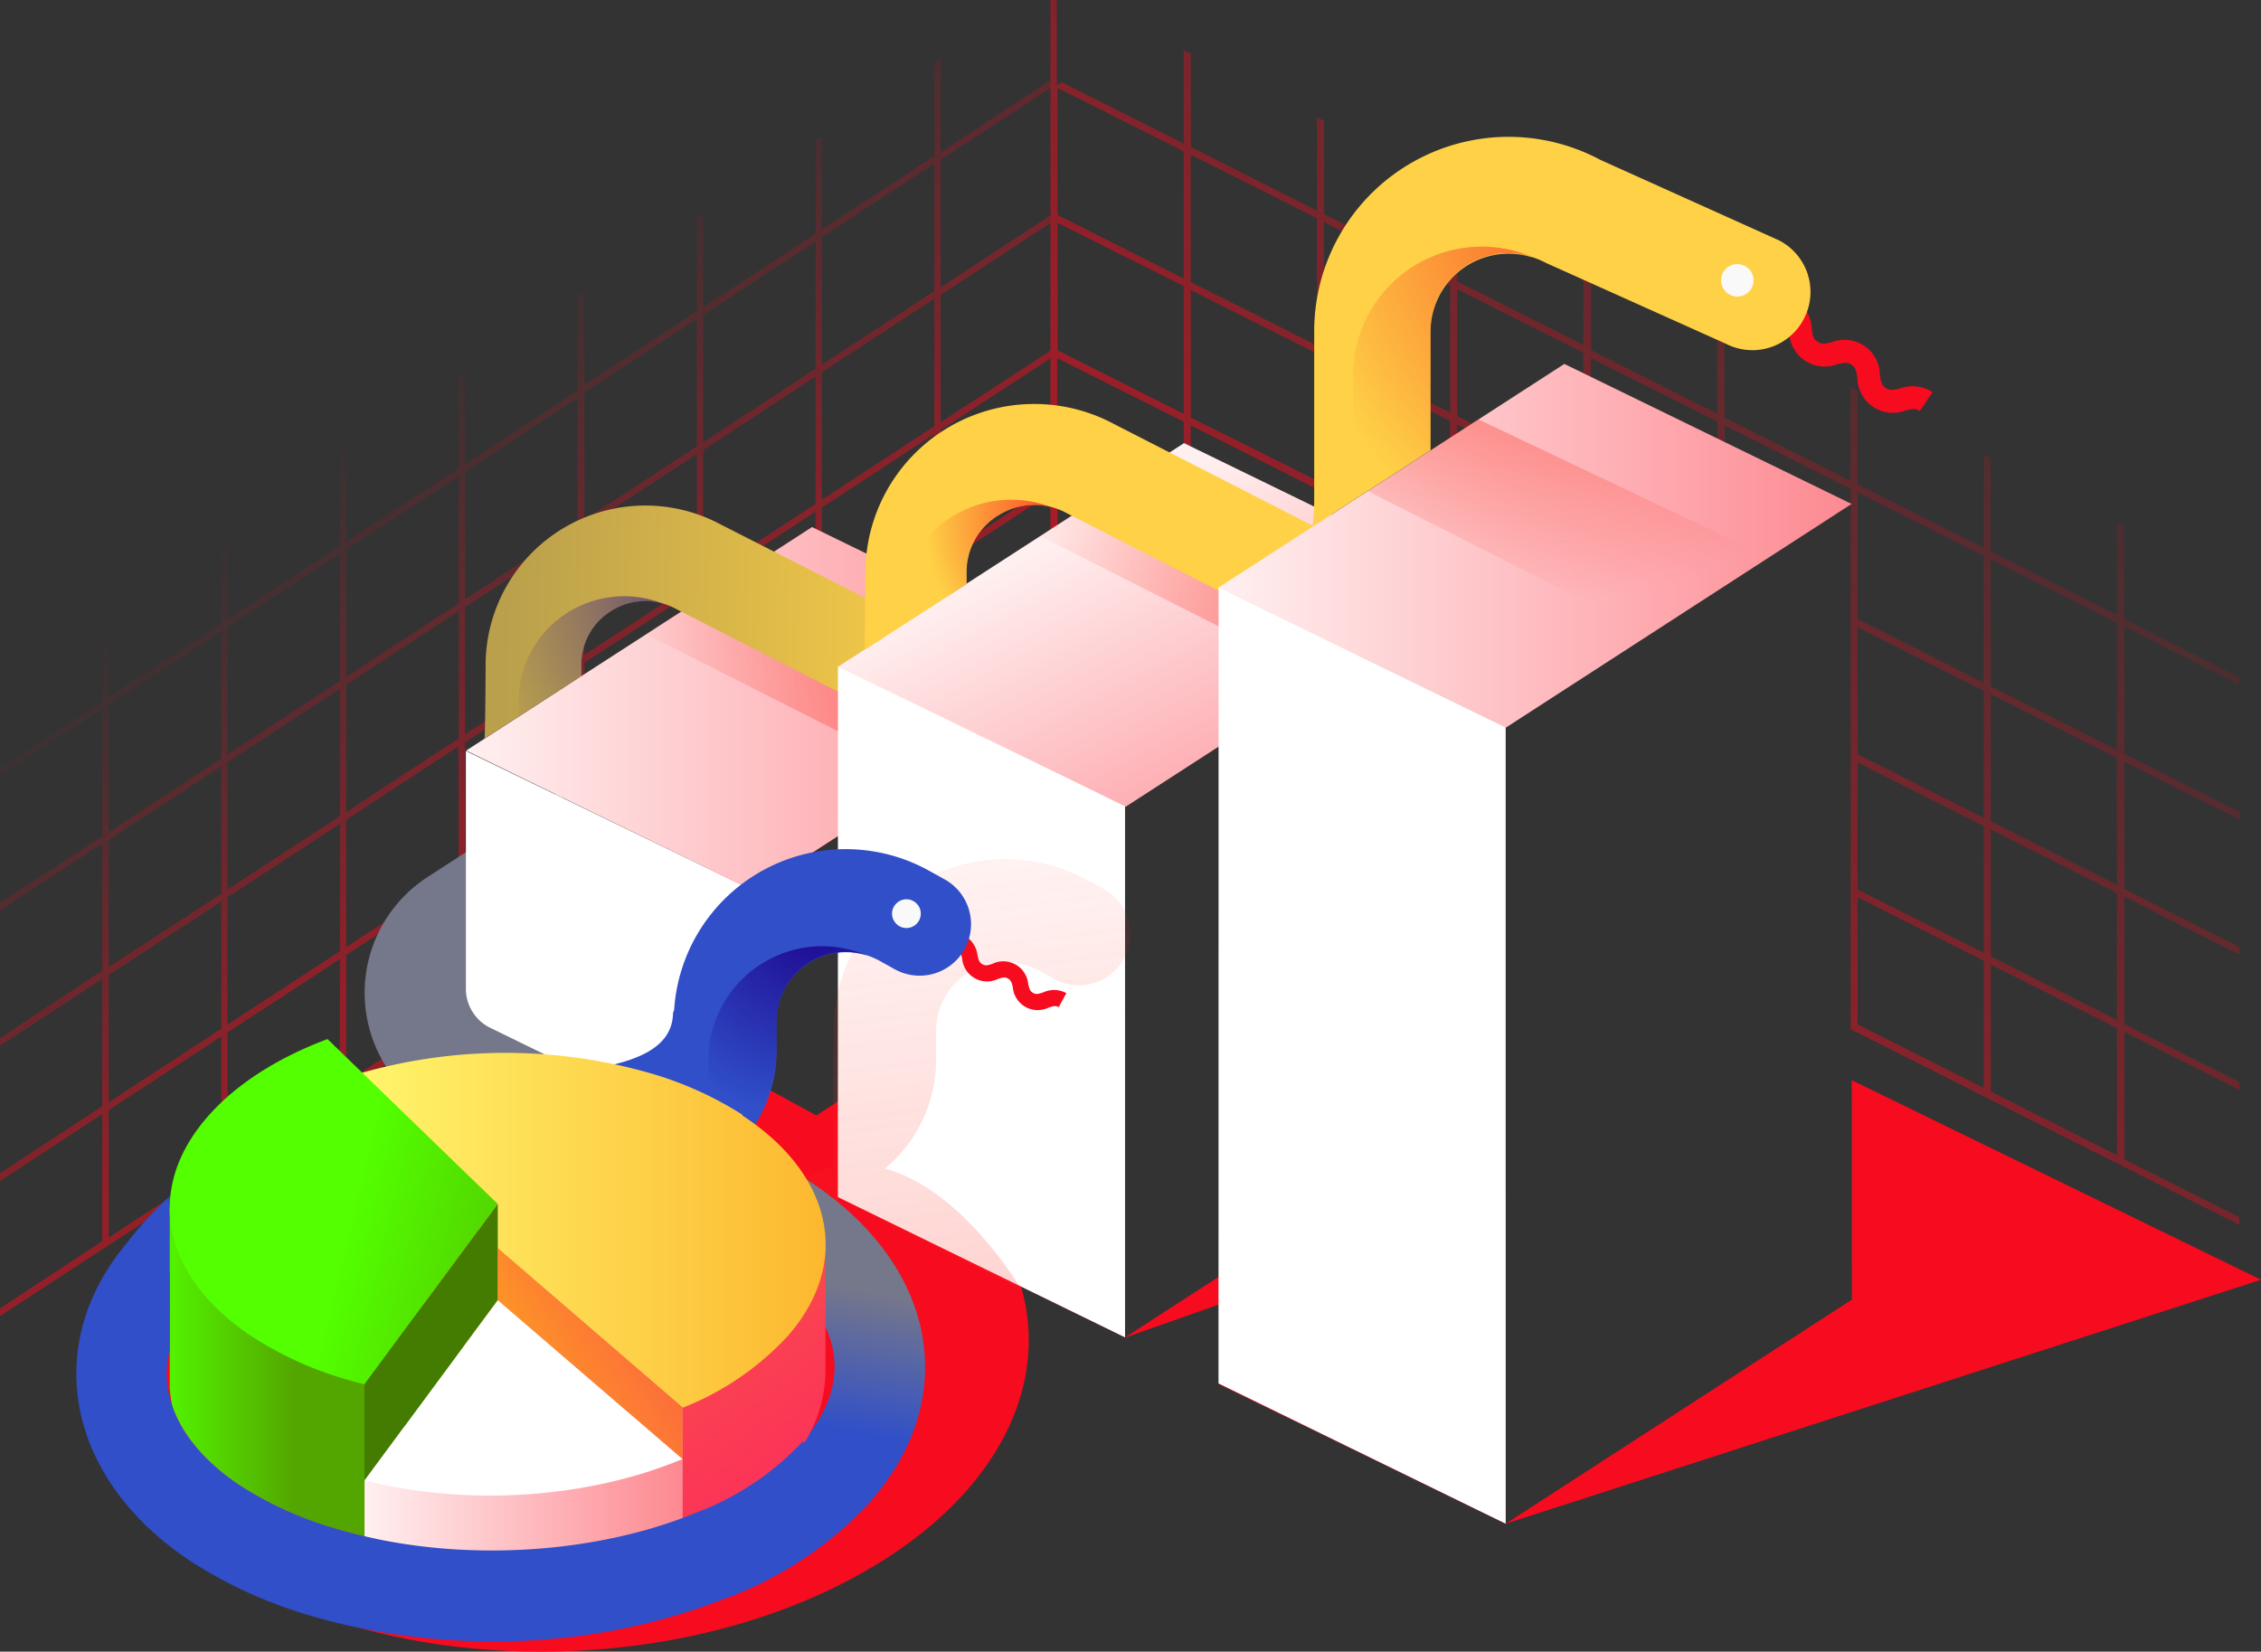
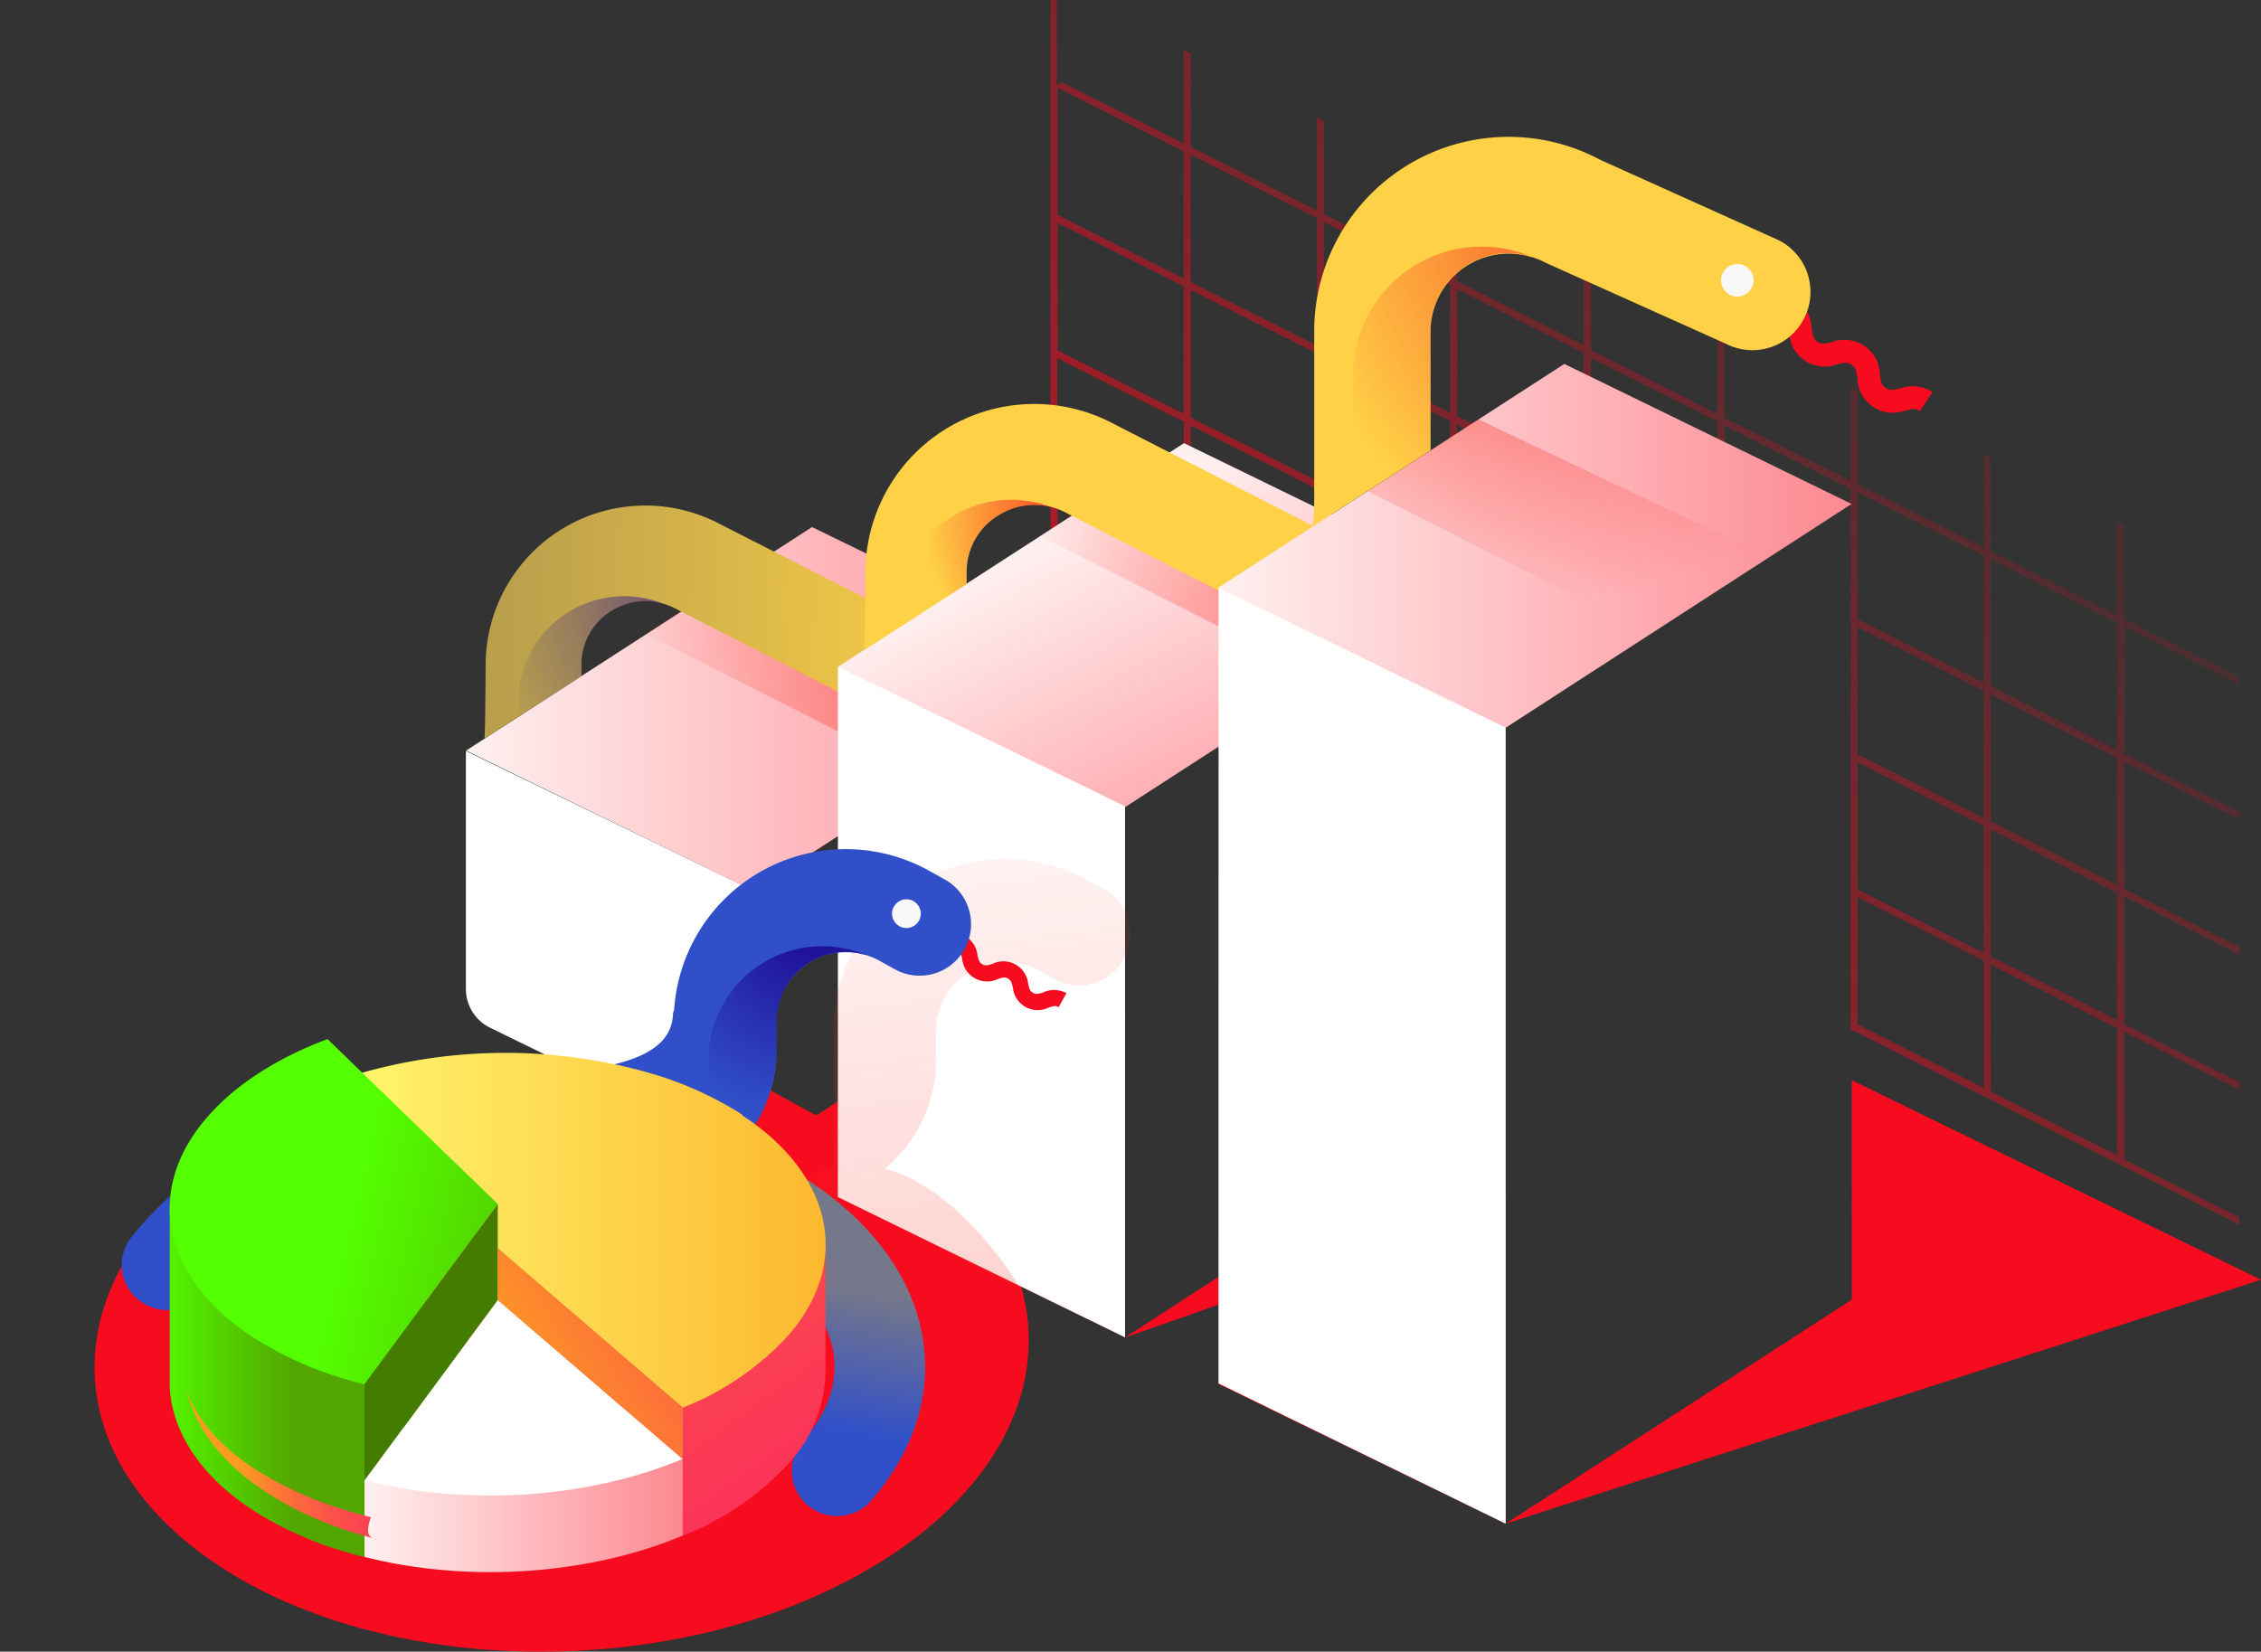
<svg xmlns="http://www.w3.org/2000/svg" xmlns:xlink="http://www.w3.org/1999/xlink" id="Layer_1" data-name="Layer 1" viewBox="0 0 292.25 213.53">
  <rect x="0" y="0" width="292.25" height="213.53" fill="#333333" stroke="none" />
  <defs>
    <style>.cls-1{opacity:0.7;fill:url(#linear-gradient);}.cls-16,.cls-2{opacity:0.5;}.cls-2{fill:url(#linear-gradient-2);}.cls-3{isolation:isolate;}.cls-4{fill:#f70b1f;}.cls-5{fill:#75778a;}.cls-6{fill:#fff;}.cls-7{fill:url(#linear-gradient-3);}.cls-8{fill:url(#linear-gradient-4);}.cls-9{fill:url(#radial-gradient);}.cls-10{fill:url(#linear-gradient-5);}.cls-11{fill:url(#linear-gradient-6);}.cls-12{fill:url(#radial-gradient-2);}.cls-13{fill:#fed146;}.cls-14{fill:url(#radial-gradient-3);}.cls-15{fill:url(#radial-gradient-4);}.cls-16{fill:url(#linear-gradient-7);}.cls-17{fill:url(#linear-gradient-8);}.cls-18{fill:url(#linear-gradient-9);}.cls-19{fill:url(#radial-gradient-5);}.cls-20{fill:url(#radial-gradient-6);}.cls-21{fill:#f9f9f9;}.cls-22{fill:url(#linear-gradient-10);}.cls-23{fill:#304fc9;}.cls-24{fill:url(#radial-gradient-7);}.cls-25{fill:url(#linear-gradient-11);}.cls-26{fill:url(#linear-gradient-12);}.cls-27{fill:url(#linear-gradient-13);}.cls-28{fill:url(#linear-gradient-14);}.cls-29{fill:url(#linear-gradient-15);}.cls-30{fill:#437c00;}.cls-31{fill:url(#linear-gradient-16);}.cls-32{fill:url(#linear-gradient-17);}</style>
    <linearGradient id="linear-gradient" x1="159.68" y1="124.81" x2="272.87" y2="27.18" gradientUnits="userSpaceOnUse">
      <stop offset="0" stop-color="#f70b1f" />
      <stop offset="1" stop-color="#f70b1f" stop-opacity="0" />
    </linearGradient>
    <linearGradient id="linear-gradient-2" x1="77.27" y1="101.26" x2="40.51" y2="58.19" xlink:href="#linear-gradient" />
    <linearGradient id="linear-gradient-3" x1="122.09" y1="105.84" x2="142.11" y2="105.84" gradientUnits="userSpaceOnUse">
      <stop offset="0" stop-color="#fd8991" />
      <stop offset="1" stop-color="#fff0f0" />
    </linearGradient>
    <linearGradient id="linear-gradient-4" x1="60.25" y1="91.65" x2="142.09" y2="91.65" gradientUnits="userSpaceOnUse">
      <stop offset="0" stop-color="#fff0f0" />
      <stop offset="1" stop-color="#fd8991" />
    </linearGradient>
    <radialGradient id="radial-gradient" cx="160.18" cy="76.92" r="79.71" gradientUnits="userSpaceOnUse">
      <stop offset="0" stop-color="#fb2e1f" />
      <stop offset="1" stop-color="#fb2e1f" stop-opacity="0" />
    </radialGradient>
    <linearGradient id="linear-gradient-5" x1="65.2" y1="80.22" x2="128.04" y2="81.75" gradientUnits="userSpaceOnUse">
      <stop offset="0" stop-color="#baa04c" />
      <stop offset="1" stop-color="#fed146" />
    </linearGradient>
    <linearGradient id="linear-gradient-6" x1="141.62" y1="66.44" x2="168.16" y2="116.32" xlink:href="#linear-gradient-4" />
    <radialGradient id="radial-gradient-2" cx="211.11" cy="64.23" r="79.71" xlink:href="#radial-gradient" />
    <radialGradient id="radial-gradient-3" cx="139.5" cy="67.52" r="19.92" xlink:href="#radial-gradient" />
    <radialGradient id="radial-gradient-4" cx="105.64" cy="74.16" r="43.94" gradientUnits="userSpaceOnUse">
      <stop offset="0" stop-color="#1d068f" />
      <stop offset="1" stop-color="#1d068f" stop-opacity="0" />
    </radialGradient>
    <linearGradient id="linear-gradient-7" x1="142.69" y1="282.02" x2="118.97" y2="88.38" xlink:href="#radial-gradient" />
    <linearGradient id="linear-gradient-8" x1="145.43" y1="172.89" x2="145.42" y2="172.89" xlink:href="#linear-gradient-4" />
    <linearGradient id="linear-gradient-9" x1="157.5" y1="70.56" x2="239.33" y2="70.56" xlink:href="#linear-gradient-4" />
    <radialGradient id="radial-gradient-5" cx="194.41" cy="9.45" r="69.07" xlink:href="#radial-gradient" />
    <radialGradient id="radial-gradient-6" cx="219.27" cy="24.1" r="54.08" xlink:href="#radial-gradient" />
    <linearGradient id="linear-gradient-10" x1="100.66" y1="164.81" x2="97.21" y2="182.92" gradientUnits="userSpaceOnUse">
      <stop offset="0" stop-color="#75778a" />
      <stop offset="1" stop-color="#304fc9" />
    </linearGradient>
    <radialGradient id="radial-gradient-7" cx="104.99" cy="119.08" r="25.07" xlink:href="#radial-gradient-4" />
    <linearGradient id="linear-gradient-11" x1="38.22" y1="178.69" x2="19.26" y2="178.69" gradientUnits="userSpaceOnUse">
      <stop offset="0" stop-color="#53a500" />
      <stop offset="1" stop-color="#53ff00" />
    </linearGradient>
    <linearGradient id="linear-gradient-12" x1="104.95" y1="200.29" x2="72.46" y2="156.05" gradientUnits="userSpaceOnUse">
      <stop offset="0" stop-color="#fb3259" />
      <stop offset="0.23" stop-color="#fb3557" />
      <stop offset="0.42" stop-color="#fb3f52" />
      <stop offset="0.6" stop-color="#fc504a" />
      <stop offset="0.76" stop-color="#fc683d" />
      <stop offset="0.91" stop-color="#fd862e" />
      <stop offset="1" stop-color="#fd9b23" />
    </linearGradient>
    <linearGradient id="linear-gradient-13" x1="42.32" y1="159.04" x2="106.72" y2="159.04" gradientUnits="userSpaceOnUse">
      <stop offset="0" stop-color="#fff970" />
      <stop offset="1" stop-color="#fcb82f" />
    </linearGradient>
    <linearGradient id="linear-gradient-14" x1="47.11" y1="190.61" x2="88.23" y2="190.61" xlink:href="#linear-gradient-4" />
    <linearGradient id="linear-gradient-15" x1="84.46" y1="166.29" x2="45.41" y2="156.83" xlink:href="#linear-gradient-11" />
    <linearGradient id="linear-gradient-16" x1="132.96" y1="141.37" x2="68.45" y2="179.67" xlink:href="#linear-gradient-12" />
    <linearGradient id="linear-gradient-17" x1="61.51" y1="192" x2="31.21" y2="191.68" xlink:href="#linear-gradient-12" />
  </defs>
  <path class="cls-1" d="M282.44,85l7,3.52v-1l-7-3.51-7.89-4V67.89l-.92-.46V79.51l-8.15-4.11-8.16-4.11V59.21l-.91-.45V70.83l-16.3-8.21V50.54l-.92-.45V62.16L222.89,54V41.86l-.91-.45V53.49l-8.15-4.11-8.16-4.1V33.19l-.92-.46v-.19l-.09,0V44.58l-16.3-8.21V24.28l-.91-.45V35.9l-16.3-8.21V15.61l-.92-.46V27.23l-8.15-4.11L153.92,19V6.94L153,6.48V18.56l-14.9-7.5-.87-.45-.63.41V0h-.82V9.89h0v1h0V27.35h0v1h0V44.81h0v1h0V62.28h0v1h0v11h.92V63.76l.53.27,11,5.55h2l-12.18-6.13-.87-.45-.53-.26V46.3l.52.26,7.63,3.84L153,54.51V69.58h.91V55l8.16,4.11,8.15,4.11v5.17h.92V63.64l9.37,4.72h2l-11.4-5.74V46.18l16.3,8.22v14h.91V54.85l16.3,8.22v.37h2.41l-1.4-.7V46.3l8.16,4.1L222,54.51v8.93h.91V55l16.3,8.22,0,69.92.94.39,17.21,8.68,17.23,8.67,14.86,7.48v-1l-14.86-7.48V133.39l7.89,4,7,3.5v-1l-7-3.5-7.89-4V115.92l7.89,4,7,3.5v-1l-7-3.51-7.89-4V98.46l7.89,4,7,3.5v-1l-7-3.51-7.89-4V81ZM153,53.49,138.1,46l-.87-.44-.52-.26V28.83l.53.26L153,37ZM153,36l-14.9-7.5-.87-.45-.53-.26V11.37l.53.26L153,19.58Zm17.22,26.14-8.15-4.1L153.92,54V37.5l8.16,4.11,8.15,4.1Zm0-17.47-8.15-4.11-8.16-4.09V20l8.16,4.11,8.15,4.1Zm17.22,8.68-16.3-8.21V28.71l16.3,8.21ZM204.66,62l-16.3-8.21V37.39l8.15,4.11,8.15,4.1Zm51.75,78.65-16.3-8.21V116l16.3,8.21Zm0-17.46L240.11,115V98.57l16.3,8.22Zm0-17.46-16.3-8.22V81.1l16.3,8.22Zm0-17.47-16.3-8.22V63.64l16.3,8.22Zm17.22,61.07-16.31-8.21V124.71l8.16,4.1,8.15,4.11Zm0-17.47-8.15-4.11-8.16-4.1V107.25l8.16,4.1,8.15,4.11Zm0-17.46-8.15-4.11-8.16-4.11V89.78l8.16,4.11L273.63,98Zm0-17.46-8.15-4.11-8.16-4.11V72.31l8.16,4.11,8.15,4.11Z" />
-   <path class="cls-2" d="M120.77,56.12V72.56l-6,3.94h1.56l4.47-2.92v6.58h.81v-7.1l.89-.59.88-.57,12.42-8.12v-1l-13.3,8.69-.66.44-.23.15V55.59l.88-.58.88-.57,5.51-3.61,6.92-4.51v-1L122.47,54l-.66.44-.23.14V38.13l.88-.58.88-.57,12.43-8.13v-1l-13.31,8.71-.65.43-.23.14V20.66l.89-.58.88-.58,12.42-8.11v-1l-13.3,8.7-.66.44-.23.14V7.57l-.81.52V20.16l-7.27,4.76-7.27,4.74V17.59l-.81.53V30.19L90.89,39.7V27.62l-.82.53V40.23L75.54,49.74V37.65l-.08.06v.19l-.81.53V50.51l-7.28,4.75L60.11,60V47.93l-.82.53V60.54L44.76,70V58l-.82.53V70.57l-14.53,9.5V68l-.81.53V80.6l-7.28,4.75L14.06,90.1V78l-.82.53V90.64l-7,4.6L0,99.29v1l6.21-4.06,7-4.59V108.1l-7,4.6-6.21,4v1l6.21-4.06,7-4.6v16.44l-7,4.6L0,134.21v1l6.21-4.06,7-4.6V143l-7,4.6L0,151.69v1l6.21-4.06,7-4.6v16.44L0,169.15v1l13.24-8.65,15.36-10,15.34-10,15.35-10,9.13-6v-1l-8.31,5.43V113.43l7.26-4.76,1-.68v-1l-1,.68-7.26,4.76V96l7.26-4.76,7.28-4.74V94.8h.89V85.68l14.53-9.5V88.3h.82V75.65l14.53-9.5V76.5h.81V65.62l7.27-4.75ZM28.6,150.46,14.06,160V143.52l7.26-4.75L28.6,134Zm0-17.47-7.28,4.76-7.26,4.74V126.05l7.26-4.74,7.28-4.76Zm0-17.46-7.28,4.76L14.06,125V108.59l7.26-4.74,7.28-4.76Zm0-17.46-7.28,4.75-7.26,4.75V91.12l7.26-4.74,7.28-4.76Zm15.34,42.36-14.53,9.49V133.48L43.94,124Zm0-17.47-14.53,9.5V116l14.53-9.5Zm0-17.46L29.41,115V98.55l14.53-9.5Zm0-17.47-14.53,9.5V81.09l14.53-9.5ZM59.29,130.4l-14.53,9.49V123.45L59.29,114Zm0-17.46-14.53,9.49V106L52,101.24l7.26-4.74Zm0-17.46L52,100.21,44.76,105V88.52L59.29,79Zm0-17.47L44.76,87.5V71.06l14.53-9.49Zm15.36,7.43-7.28,4.74-7.26,4.76V78.5l7.26-4.76L74.65,69Zm0-17.47-7.28,4.75-7.26,4.76V61l7.26-4.76,7.28-4.74Zm15.42,7.19-14.53,9.5V68.22l14.53-9.5Zm0-17.46L75.54,67.2V50.75L82.81,46l7.26-4.75Zm15.35,7.43-14.53,9.5V58.19l14.53-9.5Zm0-17.47L90.89,57.17V40.72l14.53-9.5Zm.81-17,7.27-4.75,7.27-4.76V37.63l-7.27,4.75-7.27,4.75Zm0,17.46,7.27-4.75,7.27-4.75V55.09l-7.27,4.76-7.27,4.75Z" />
  <g class="cls-3">
    <path class="cls-4" d="M125.84,155.32,95.53,138.75c-20-4.64-43.74-2.15-61.52,7.78-25.65,14.32-29.16,38.68-7.85,54.41s59.38,16.88,85,2.56C133.64,191,139.13,170.72,125.84,155.32Z" />
  </g>
-   <path class="cls-5" d="M77.62,154.38l-20.48-10a17.84,17.84,0,0,1-1.87-31l17-11,7.17,11.08-17,11a4.62,4.62,0,0,0,.48,8l20.49,10Z" />
  <polygon class="cls-4" points="194.62 154.46 194.62 196.99 157.5 178.93 194.62 154.46" />
  <polygon class="cls-4" points="292.25 165.45 194.62 196.99 239.36 168.02 239.35 139.65 292.25 165.45" />
  <polygon class="cls-4" points="108.34 154.85 145.42 130.87 145.42 172.88 108.34 154.85" />
  <polygon class="cls-4" points="182.28 149.03 145.44 172.89 145.46 172.91 182.28 159.94 182.28 149.03" />
  <polygon class="cls-4" points="97.37 115.14 97.37 149.48 62.92 132.53 115.28 95.85 122.09 99.17 97.37 115.14" />
  <polygon class="cls-4" points="134.51 125.44 134.51 136.41 97.37 149.48 134.51 125.44" />
  <path class="cls-6" d="M97.37,115.13v34.36l-34-16.61a5.59,5.59,0,0,1-3.15-5l0-30.79Z" />
  <polygon class="cls-7" points="134.51 125.44 134.51 105.23 122.09 99.17 142.08 86.24 142.11 120.52 134.51 125.44" />
  <polygon class="cls-8" points="60.25 97.04 104.96 68.14 142.09 86.24 97.39 115.16 60.25 97.04" />
  <polygon class="cls-9" points="128.84 94.67 92.3 76.18 83.41 81.94 119.95 100.43 128.84 94.67" />
  <path class="cls-10" d="M127.24,92.15a6.15,6.15,0,0,1-8.31,2.69L87.41,78.74a8.24,8.24,0,0,0-8.26.17,8.13,8.13,0,0,0-4,7.11v1.39L62.62,95.49c.11-.51.15-9.47.15-9.47A20.64,20.64,0,0,1,93.13,67.79l31.42,16A6.16,6.16,0,0,1,127.24,92.15Z" />
  <polygon class="cls-11" points="108.34 86.19 153.04 57.29 190.18 75.39 145.48 104.31 108.34 86.19" />
  <polygon class="cls-12" points="179.77 81.99 143.24 63.5 134.34 69.25 170.88 87.74 179.77 81.99" />
  <path class="cls-13" d="M180,80.52a6.5,6.5,0,0,1-8.78,2.84l-33.3-17a8.68,8.68,0,0,0-8.73.18,8.55,8.55,0,0,0-4.25,7.5v1.48L111.7,84.05c.12-.53.16-10,.16-10a21.82,21.82,0,0,1,32.08-19.26l33.2,17A6.5,6.5,0,0,1,180,80.52Z" />
  <path class="cls-14" d="M136.19,65.67a8.77,8.77,0,0,0-11.29,8.39v1.46l-8.67,5.58v-2a14.46,14.46,0,0,1,20-13.39Z" />
  <path class="cls-15" d="M85.84,78.1A8.29,8.29,0,0,0,75.15,86v1.37L67,92.7V90.76A13.67,13.67,0,0,1,85.84,78.1Z" />
  <polygon class="cls-6" points="145.42 104.23 145.42 172.9 108.3 154.76 108.31 86.16 145.42 104.23" />
  <path class="cls-16" d="M142.59,114.91l-2.19-1.22a22.21,22.21,0,0,0-32.67,19.62v17.55a13.81,13.81,0,0,0-4.15,1.74l4.08,2a7.67,7.67,0,0,1-.1,1l1-.62L132,166.62c-5.5-8.54-11.66-13.92-17.62-15.55A18.22,18.22,0,0,0,121,137v-3.71a8.92,8.92,0,0,1,11.5-8.55l.09,0a9.06,9.06,0,0,1,1.62.69l2.16,1.19a6.64,6.64,0,1,0,6.19-11.76Z" />
  <polygon class="cls-17" points="145.44 172.89 145.42 172.91 145.42 172.88 145.44 172.89" />
  <polygon class="cls-6" points="194.62 93.99 194.62 196.99 157.5 178.85 157.51 75.92 194.62 93.99" />
  <polygon class="cls-18" points="157.5 75.96 202.2 47.05 239.33 65.15 194.64 94.07 157.5 75.96" />
  <polygon class="cls-19" points="228.61 72.05 191.07 54.21 176.74 63.47 213.28 81.96 228.61 72.05" />
  <path class="cls-4" d="M232.16,38.74l-1.65,2.44c.54.36.62.76.75,1.7a4.58,4.58,0,0,0,6.21,4.21c1-.24,1.34-.28,1.86.07s.61.76.75,1.7a4.58,4.58,0,0,0,6.21,4.21c.93-.22,1.32-.3,1.86.07l1.65-2.44a4.78,4.78,0,0,0-4.2-.49c-.92.23-1.32.31-1.86-.06s-.62-.77-.75-1.7a4.58,4.58,0,0,0-6.21-4.22c-1,.24-1.34.29-1.86-.06s-.61-.71-.75-1.7A4.76,4.76,0,0,0,232.16,38.74Z" />
  <path class="cls-13" d="M233.19,41.17a7.49,7.49,0,0,1-10.11,3.27L199.85,34a10.83,10.83,0,0,0-1.85-.77l-.09,0a10.08,10.08,0,0,0-13,9.66V58.21l-15.23,9.87a35.66,35.66,0,0,0,.19-3.75V42.82A25.12,25.12,0,0,1,206.8,20.64l23.12,10.42A7.5,7.5,0,0,1,233.19,41.17Z" />
  <path class="cls-20" d="M197.91,33.16a10.08,10.08,0,0,0-13,9.66V58.21l-10,6.47V48.57a16.62,16.62,0,0,1,23-15.41Z" />
  <circle class="cls-21" cx="224.56" cy="36.24" r="2.1" />
  <path class="cls-22" d="M108.18,196a5.84,5.84,0,0,1-4.41-9.66c3.16-3.66,4.5-7.42,4-11.19-.64-4.53-4-9-9.57-12.64A46.93,46.93,0,0,0,86,157a5.84,5.84,0,0,1,3.33-11.19,58.24,58.24,0,0,1,15.28,6.9c8.39,5.49,13.63,12.88,14.74,20.79,1,7.15-1.31,14.22-6.7,20.45A5.83,5.83,0,0,1,108.18,196Z" />
  <path class="cls-23" d="M21.65,169.38A6.11,6.11,0,0,1,18,168.13a5.77,5.77,0,0,1-1-8.2c4.77-6,11.84-11.4,20.43-15.68.14-.06.27-.13.41-.18,16.16-7.93,48.66-1.09,49.15-12.95.14-3.22,8.84,7.83,8.35,11A5.91,5.91,0,0,1,88.5,147c-14.29-2.17-31.79.76-45.67,7.67l-.38.17c-6.89,3.48-12.45,7.72-16.09,12.3A6,6,0,0,1,21.65,169.38Z" />
  <path class="cls-4" d="M124.74,121l-1,1.81c.41.23.48.5.63,1.15a3.23,3.23,0,0,0,4.61,2.61c.68-.22.93-.28,1.31-.06s.48.5.63,1.15a3.22,3.22,0,0,0,4.61,2.61c.64-.21.91-.29,1.31-.06l1-1.81a3.33,3.33,0,0,0-3-.1c-.64.21-.91.29-1.31.06s-.48-.5-.63-1.15a3.23,3.23,0,0,0-4.61-2.61c-.68.22-.93.28-1.31.06s-.47-.46-.63-1.15A3.34,3.34,0,0,0,124.74,121Z" />
  <path class="cls-23" d="M124.75,122.57a6.63,6.63,0,0,1-9,2.79l-2.16-1.2a9.54,9.54,0,0,0-1.63-.68l-.08,0A8.94,8.94,0,0,0,100.39,132v3.72A18.2,18.2,0,0,1,92.09,151l-5.16,3.35a32.9,32.9,0,0,0,.16-3.31V132a22.22,22.22,0,0,1,32.67-19.61l2.2,1.22A6.63,6.63,0,0,1,124.75,122.57Z" />
  <path class="cls-24" d="M111.9,123.45A8.94,8.94,0,0,0,100.39,132v3.1a19.36,19.36,0,0,1-8.82,16.24h0V137.08a14.71,14.71,0,0,1,20.33-13.63Z" />
  <circle class="cls-21" cx="117.16" cy="118.12" r="1.86" />
  <path class="cls-25" d="M42.32,156.66c-6.4,2.4-11.86-.5-15.57,3.8l-4.81-4.37V179.4h0c.35,5.86,4.09,11.49,10.73,15.83a45.81,45.81,0,0,0,12,5.41c.77.23,1.56.45,2.36.65L64.34,178Z" />
  <g class="cls-3">
    <path class="cls-26" d="M106.7,177.41V161l-5,4.54A29.66,29.66,0,0,0,96,160.7a45.8,45.8,0,0,0-12-5.4,68.05,68.05,0,0,0-41.6,1.36l22,21.31,23.89,20.56a36.79,36.79,0,0,0,13.68-9.38A17.82,17.82,0,0,0,106.7,177.41Z" />
    <path class="cls-27" d="M96,144.14a45.81,45.81,0,0,0-12-5.41,68,68,0,0,0-41.6,1.37l22,21.3L88.23,182a36.77,36.77,0,0,0,13.68-9.37c8.39-9.7,5.44-21-6-28.45" />
    <path class="cls-28" d="M70.38,183.16l-6-5.19L60,183.86l-12.88.87v16.56c13.78,3.48,29.31,2.19,41.12-2.76V182Z" />
    <path class="cls-6" d="M64.34,168.07,47.11,191.39c13.78,3.48,29.31,2.19,41.12-2.77L64.34,168.07" />
    <path class="cls-29" d="M42.32,134.34c-6.4,2.4-11.86,5.83-15.57,10.13-8.39,9.7-5.44,21,6,28.44a45.82,45.82,0,0,0,12,5.42c.77.23,1.56.45,2.36.64l17.23-23.32-22-21.31" />
  </g>
  <polygon class="cls-30" points="47.11 178.97 47.11 191.39 64.34 168.06 64.34 155.65 47.11 178.97" />
  <polygon class="cls-31" points="64.34 161.41 64.34 168.06 88.23 188.63 88.23 181.96 64.34 161.41" />
-   <path class="cls-32" d="M48.78,199l-1.68,2.27c-.79-.2-1.57-.41-2.35-.65a45.81,45.81,0,0,1-12-5.41c-5.59-3.65-9.13-8.23-10.31-13.08,1.39,3.72,4.48,7.24,8.93,10.12a47.07,47.07,0,0,0,12.39,5.49c.7.21,1.41.41,2.17.6l.33.08C47.07,198.64,47.92,198.84,48.78,199Z" />
-   <path class="cls-23" d="M112.58,194.09a48.62,48.62,0,0,1-18,12.27,5.34,5.34,0,0,1-.52.18,81.59,81.59,0,0,1-30.4,5.66,84.4,84.4,0,0,1-19.94-2.35l-.33-.08c-1-.26-2-.53-3-.82A58.62,58.62,0,0,1,25,202.07c-8.46-5.47-13.76-13-14.9-21.15-1-7.35,1.31-14.53,6.77-20.77l5.07,4.42v10a12,12,0,0,0-.28,4.73,12.28,12.28,0,0,0,.74,2.81s0,0,0,0c1.39,3.72,4.48,7.24,8.93,10.12a47.07,47.07,0,0,0,12.39,5.49c.7.21,1.41.41,2.17.6l.33.08c.84.2,1.69.4,2.55.58,13.63,2.82,29.24,1.55,41.33-3.46l.47-.18a36.33,36.33,0,0,0,13.21-9Z" />
+   <path class="cls-32" d="M48.78,199c-.79-.2-1.57-.41-2.35-.65a45.81,45.81,0,0,1-12-5.41c-5.59-3.65-9.13-8.23-10.31-13.08,1.39,3.72,4.48,7.24,8.93,10.12a47.07,47.07,0,0,0,12.39,5.49c.7.21,1.41.41,2.17.6l.33.08C47.07,198.64,47.92,198.84,48.78,199Z" />
</svg>